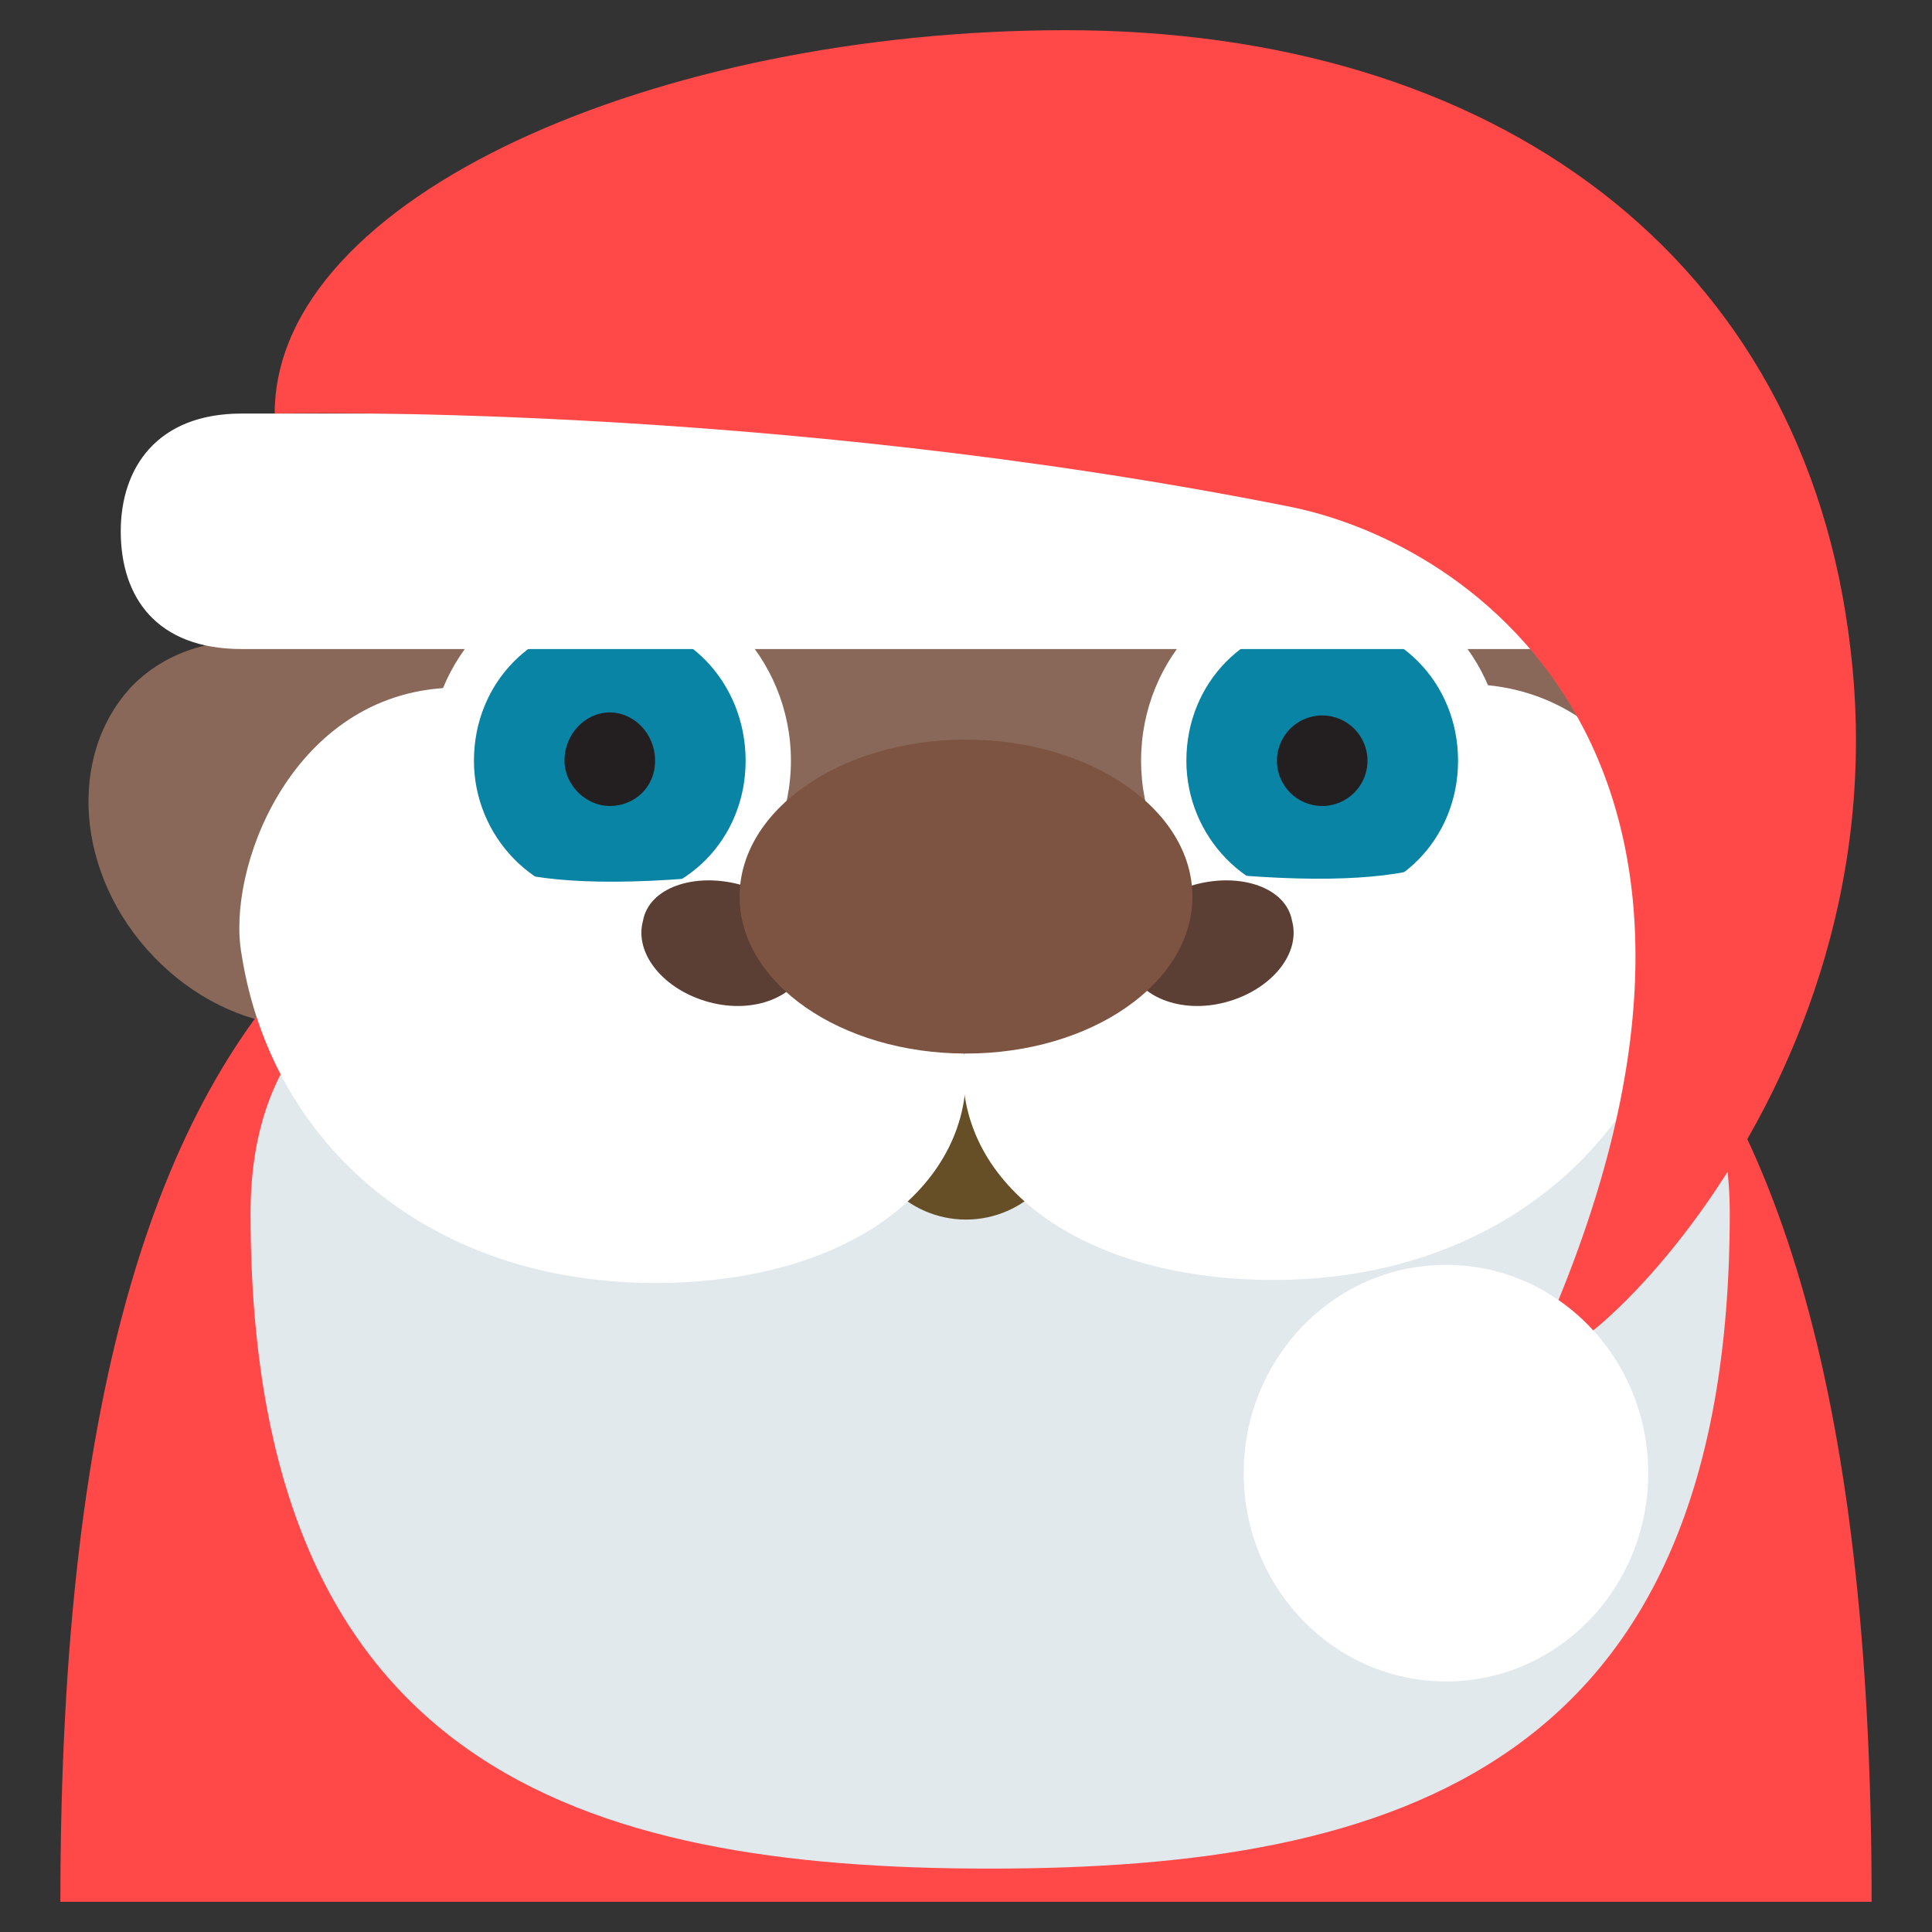
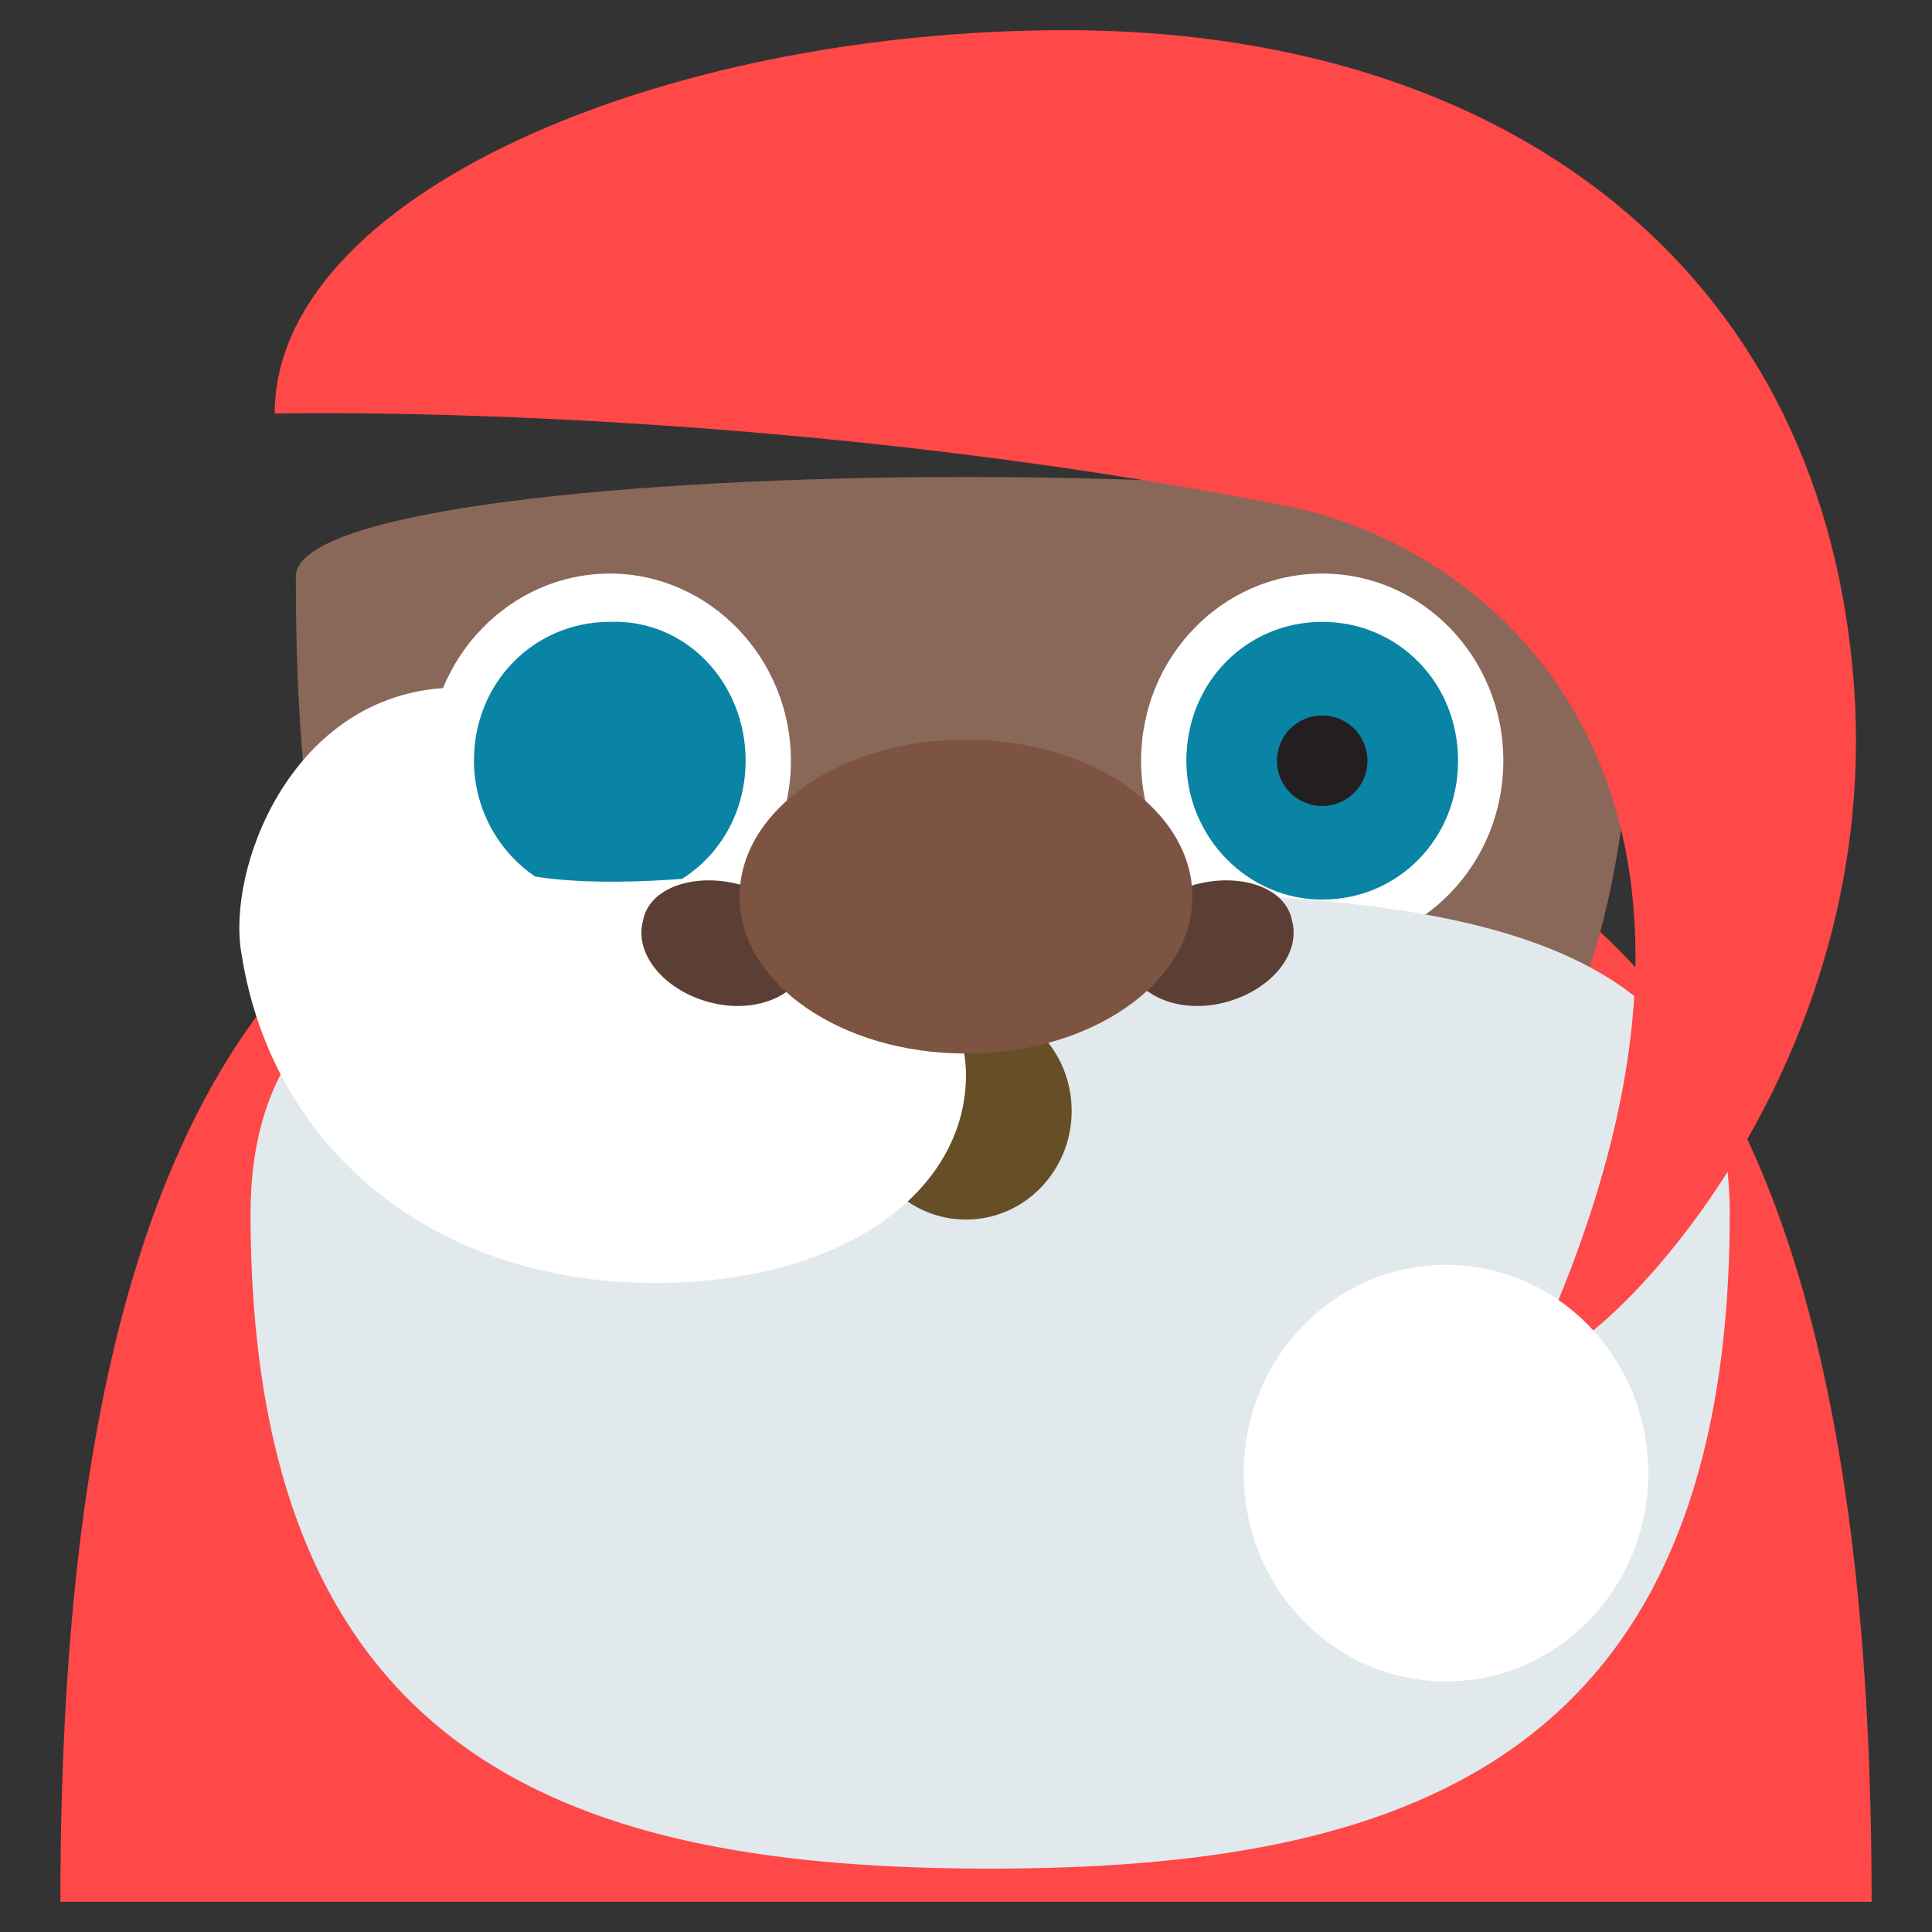
<svg xmlns="http://www.w3.org/2000/svg" width="800px" height="800px" viewBox="0 0 64 64" aria-hidden="true" role="img" class="iconify iconify--emojione" preserveAspectRatio="xMidYMid meet">
  <rect x="0" y="0" width="64" height="64" fill="#333333" stroke="none" />
-   <path d="M13.1 23.5c2.6 2.7 2.9 6.7.7 9s-6.1 1.9-8.7-.8c-2.6-2.7-2.9-6.7-.7-9c2.2-2.2 6.1-1.9 8.7.8" fill="#8a6859">
- 
- </path>
  <path d="M62 63H2c0-34.6 13.4-37.9 30-37.9S62 28.4 62 63" fill="#ff4848">

</path>
  <path d="M54.2 19.1c0 13.6-2.5 24.6-22.2 24.6S9.8 32.6 9.8 19.1c0-4.4 44.4-4.4 44.4 0" fill="#8a6859">

</path>
  <path d="M26.2 25.2c0 3.4-2.7 6.2-6 6.2s-6-2.8-6-6.2c0-3.4 2.7-6.2 6-6.2s6 2.8 6 6.2" fill="#ffffff">

</path>
  <path d="M24.7 25.2c0 2.6-2 4.6-4.5 4.6s-4.5-2.1-4.5-4.6c0-2.6 2-4.6 4.5-4.6c2.5-.1 4.5 2 4.5 4.6" fill="#0a84a5">
- 
- </path>
-   <path d="M21.7 25.2c0 .9-.7 1.5-1.5 1.5s-1.5-.7-1.5-1.5c0-.9.7-1.6 1.5-1.6s1.5.7 1.5 1.6" fill="#231f20">

</path>
  <ellipse cx="43.8" cy="25.2" rx="6" ry="6.2" fill="#ffffff">

</ellipse>
  <path d="M48.3 25.2c0 2.6-2 4.6-4.5 4.6s-4.5-2.1-4.5-4.6c0-2.6 2-4.6 4.5-4.6s4.5 2 4.5 4.6" fill="#0a84a5">

</path>
  <circle cx="43.8" cy="25.2" fill="#231f20" r="1.5">

</circle>
  <path d="M57.3 40.2c0 18.3-11 21.7-24.5 21.7c-13.6 0-24.5-3.4-24.5-21.7c0-10.3 11-10.7 24.5-10.7s24.5.4 24.5 10.7" fill="#e2e9ed">

</path>
  <ellipse cx="32" cy="36.8" rx="3.5" ry="3.6" fill="#664e27">

</ellipse>
  <g fill="#ffffff">
-     <path d="M49.3 22.7c-3-.2 6.1 7.4-8.2 6.3c-5-.4-9.2 3.3-9.2 6.5c0 3.9 4.1 6.9 10.3 6.9c7.3 0 12.6-4.5 13.7-10.9c.5-2.7-1.6-8.3-6.6-8.8">
- 
- </path>
    <path d="M22.8 29.1c-14.2 1.1-5.2-6.6-8.2-6.3c-5 .4-7.1 6-6.6 8.8c1 6.4 6.3 10.9 13.7 10.9c6.2 0 10.3-3 10.3-6.9c0-3.3-4.2-6.9-9.2-6.5">

</path>
  </g>
  <g fill="#5c3f34">
    <path d="M42.8 30.5c.3 1.1-.7 2.3-2.2 2.7s-2.9-.2-3.2-1.2s.7-2.3 2.2-2.7c1.5-.4 3 .1 3.2 1.2">

</path>
    <path d="M21.3 30.5c-.3 1.1.7 2.3 2.2 2.7c1.5.4 2.9-.2 3.2-1.2c.3-1.1-.7-2.3-2.2-2.7c-1.5-.4-3 .1-3.2 1.2">

</path>
  </g>
  <ellipse cx="32" cy="29.7" rx="7.5" ry="5.2" fill="#7d5442">

</ellipse>
-   <path d="M60 17.6c0 2.1-1.2 3.9-4 3.9H8c-2.8 0-4-1.7-4-3.9c0-2.1 1.2-3.9 4-3.9h48c2.8.1 4 1.8 4 3.9" fill="#ffffff">
- 
- </path>
  <path d="M42.8 16.8c-17.5-3.5-33.7-3.1-33.7-3.1C9.1 6.5 21.8 1 35.3 1c14.2 0 24.5 7.5 26 20.5c1.9 15.9-11.8 26.3-10.2 22.8c8.1-18.3-1.6-26.1-8.3-27.5" fill="#ff4848">

</path>
  <ellipse cx="47.9" cy="48.8" rx="6.7" ry="6.9" fill="#ffffff">

</ellipse>
</svg>